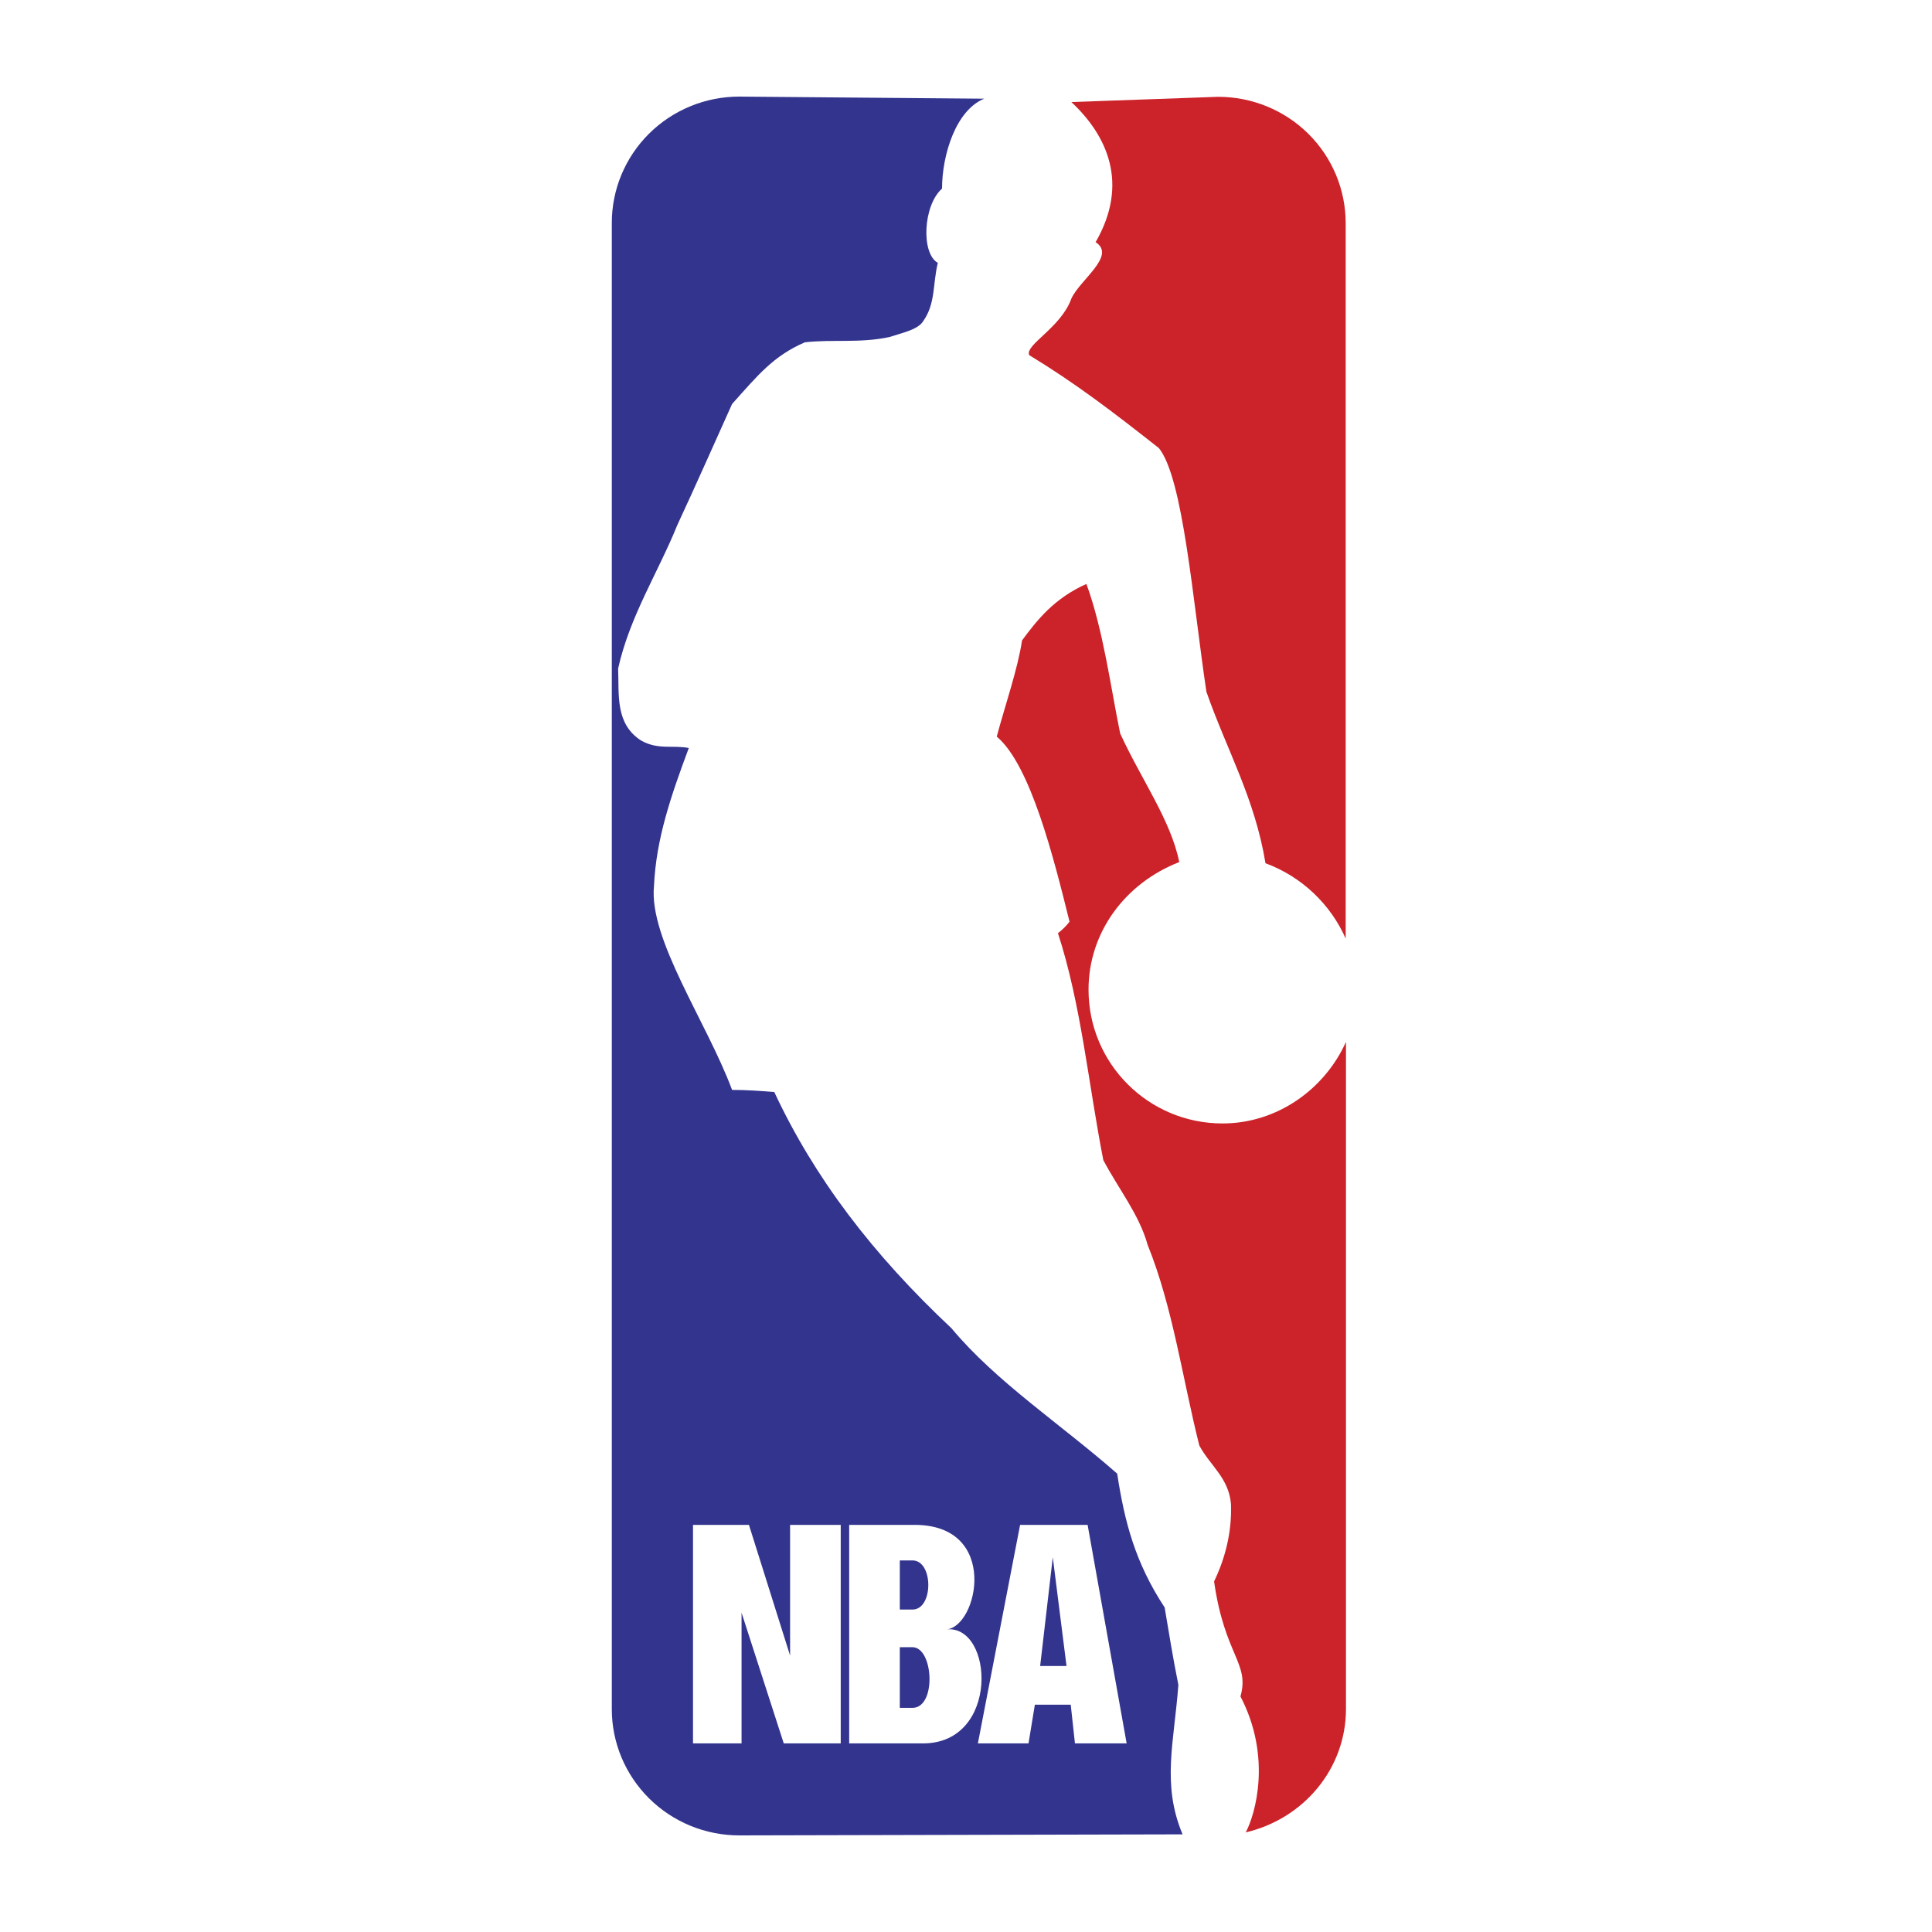
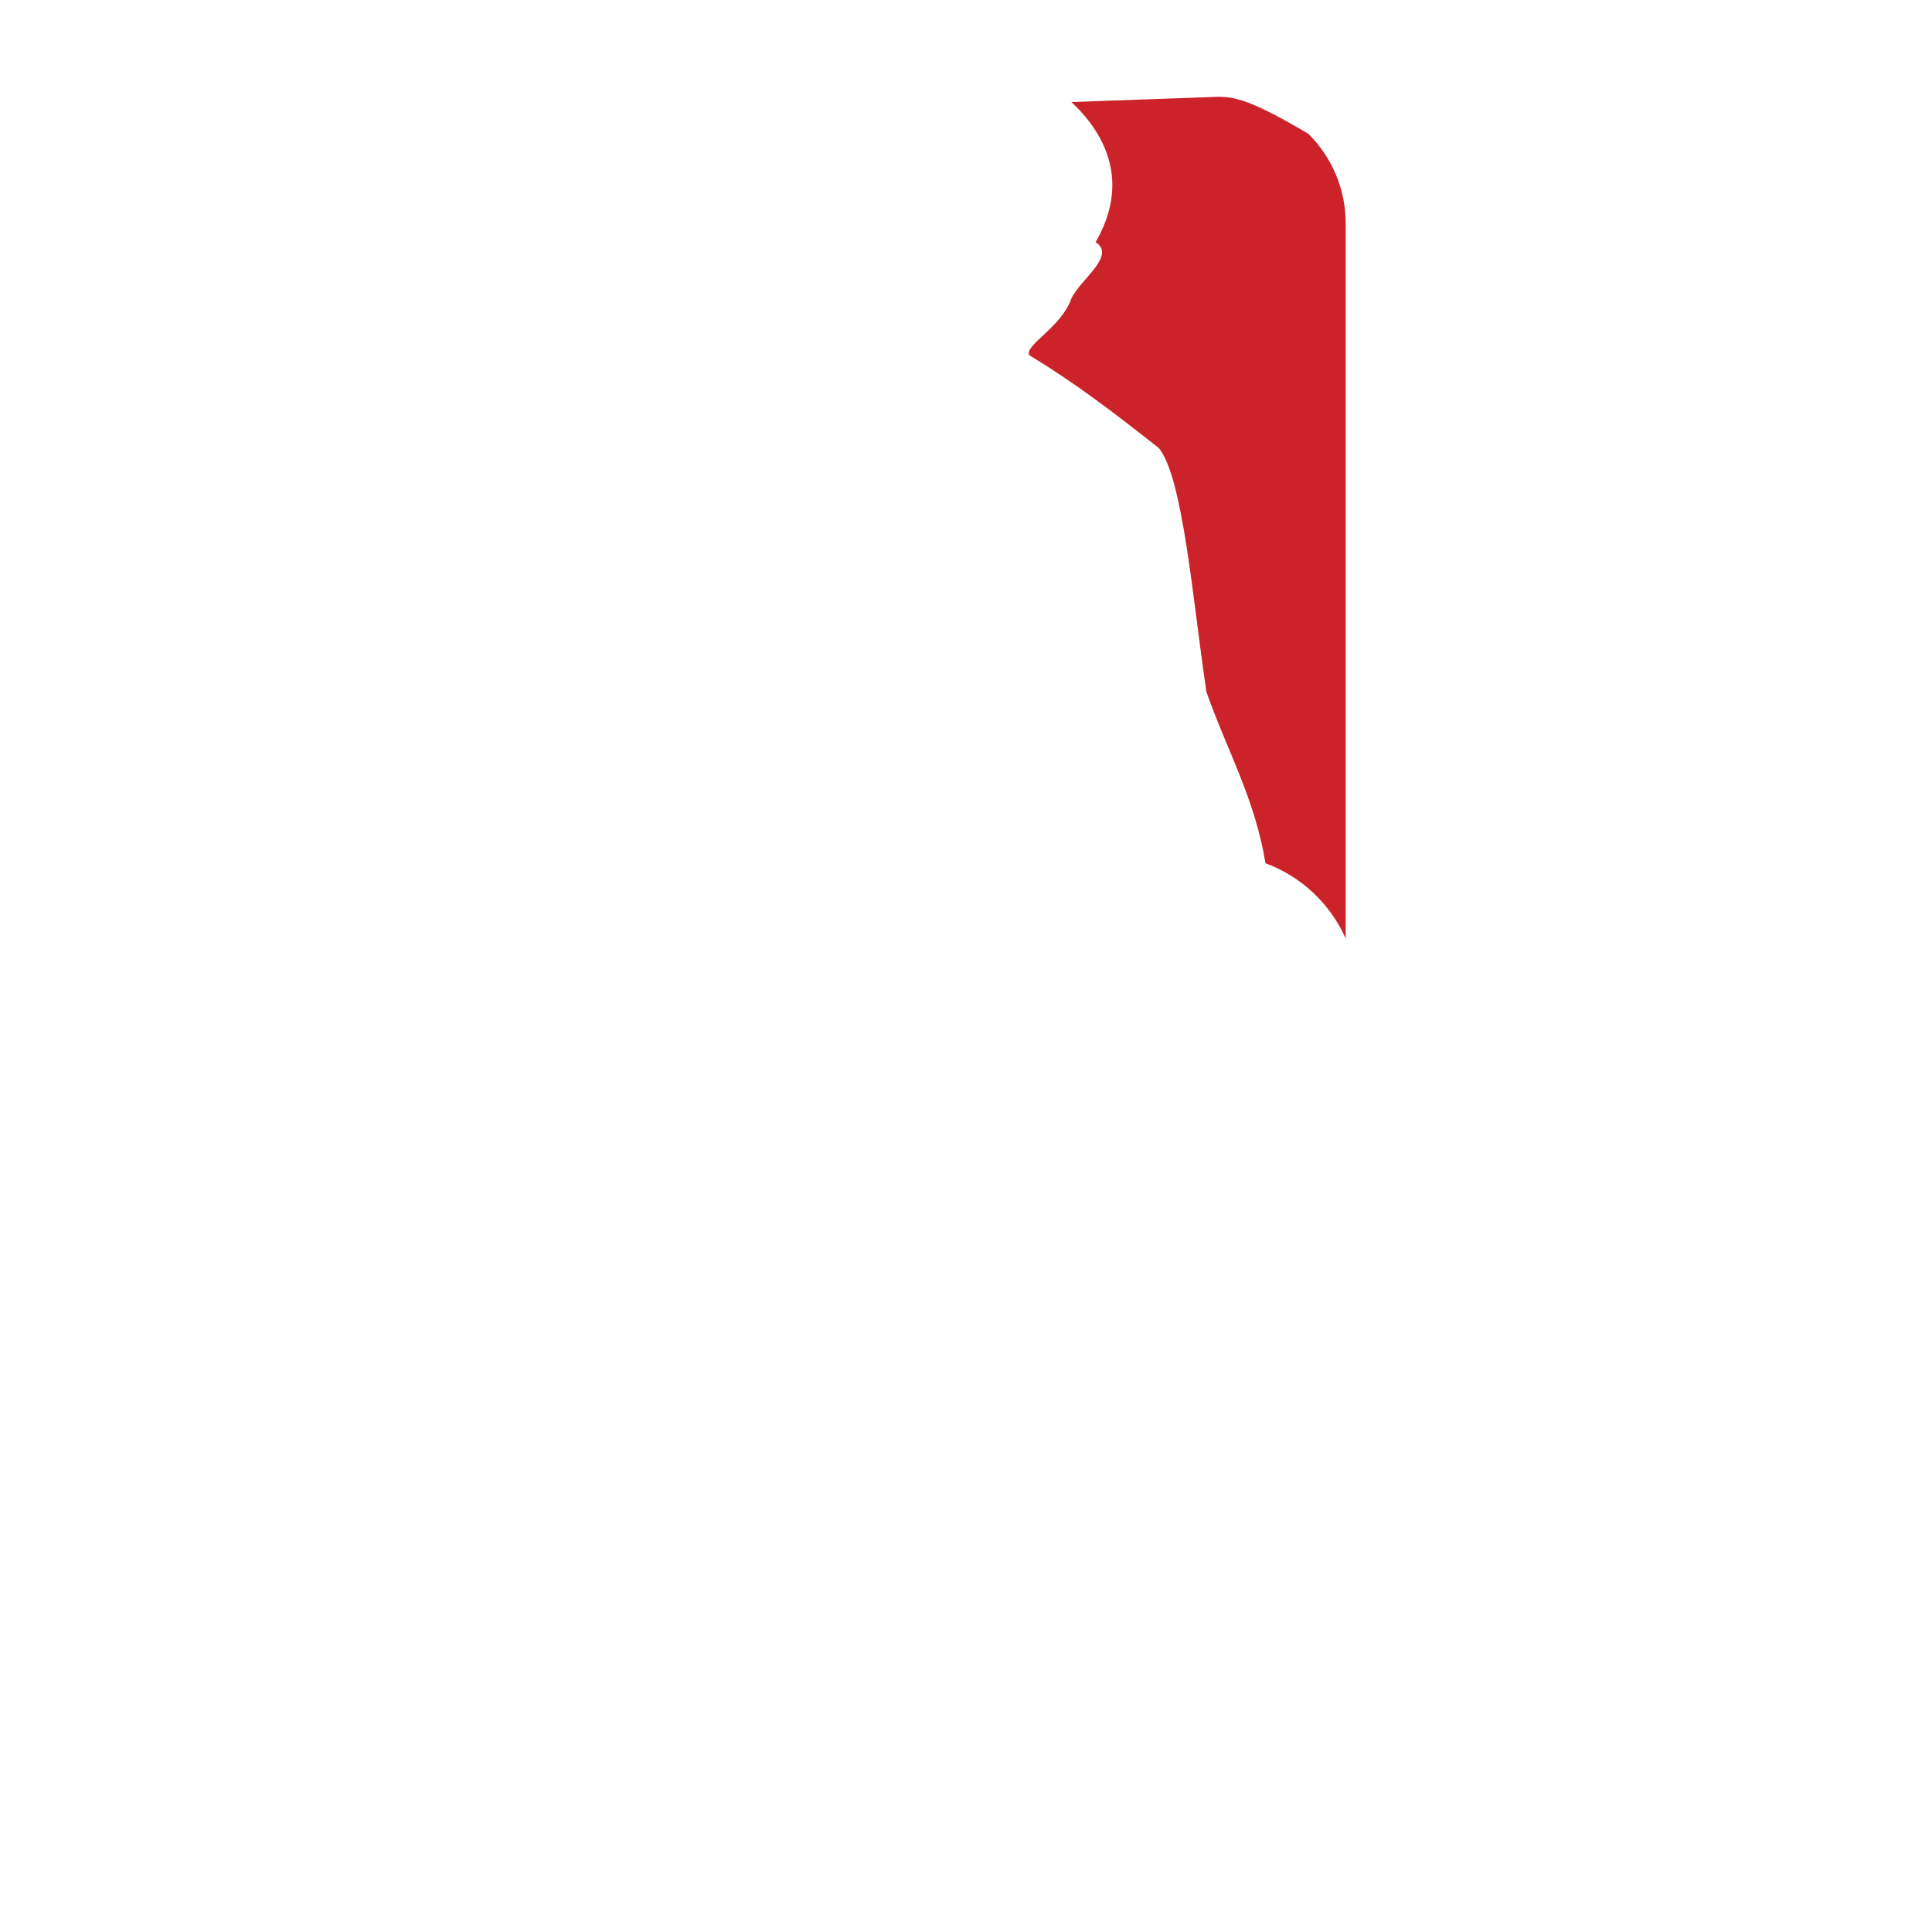
<svg xmlns="http://www.w3.org/2000/svg" width="100" height="100" viewBox="0 0 100 100" fill="none">
-   <path fill-rule="evenodd" clip-rule="evenodd" d="M64.479 94.844C64.971 93.924 65.844 90.947 64.206 87.808C64.698 86.076 63.387 85.697 62.841 81.855C63.387 80.718 63.769 79.365 63.715 77.85C63.606 76.497 62.623 75.848 62.077 74.82C61.203 71.355 60.712 67.676 59.4 64.429C58.964 62.858 57.872 61.506 57.107 60.045C56.342 56.148 55.96 51.981 54.759 48.301C54.985 48.13 55.187 47.93 55.359 47.706C54.54 44.405 53.338 39.588 51.591 38.126C52.027 36.503 52.683 34.609 52.901 33.147C53.665 32.119 54.539 30.983 56.232 30.225C57.106 32.606 57.489 35.583 57.98 37.964C59.072 40.345 60.601 42.455 61.038 44.621C58.253 45.703 56.342 48.247 56.342 51.223C56.342 55.065 59.455 58.15 63.277 58.15C66.117 58.15 68.575 56.364 69.667 53.929V88.457C69.667 91.542 67.483 94.14 64.479 94.844V94.844Z" fill="#CC2229" />
-   <path fill-rule="evenodd" clip-rule="evenodd" d="M61.21 94.946C60.118 92.348 60.773 90.184 60.992 87.207C60.719 85.854 60.5 84.501 60.282 83.203C58.753 80.875 58.207 78.765 57.825 76.275C54.93 73.732 51.544 71.513 49.251 68.753C45.155 64.91 42.151 60.959 40.076 56.522C39.367 56.468 38.657 56.413 37.892 56.413C36.581 52.896 33.578 48.62 33.85 45.86C33.96 43.425 34.724 41.206 35.652 38.717C34.833 38.554 34.069 38.825 33.195 38.337C31.83 37.471 32.049 35.956 31.994 34.603C32.594 31.897 34.069 29.624 35.052 27.189C36.035 25.078 36.964 22.968 37.892 20.911C39.202 19.45 40.022 18.422 41.66 17.718C43.08 17.555 44.5 17.772 46.029 17.447C46.684 17.231 47.503 17.068 47.776 16.635C48.432 15.715 48.268 14.741 48.541 13.605C47.667 13.118 47.776 10.628 48.76 9.762C48.76 8.031 49.469 5.703 50.944 5.108L38.274 5C37.406 4.998 36.546 5.167 35.744 5.495C34.941 5.824 34.212 6.306 33.598 6.915C32.984 7.523 32.498 8.246 32.166 9.041C31.835 9.836 31.665 10.688 31.667 11.549V88.451C31.665 89.312 31.835 90.164 32.166 90.959C32.498 91.754 32.984 92.477 33.598 93.085C34.212 93.694 34.941 94.176 35.744 94.505C36.546 94.833 37.406 95.001 38.274 95L61.21 94.946V94.946ZM35.87 78.927H38.765L40.895 85.692V78.927H43.516V90.238H40.567L38.383 83.473V90.238H35.87V78.927ZM43.953 78.927H47.339C51.762 78.927 50.615 84.23 48.977 84.338C51.434 84.068 51.762 90.238 47.776 90.238H43.953V78.927ZM46.574 80.767V83.31H47.23C48.322 83.31 48.322 80.767 47.23 80.767H46.574ZM46.574 85.259V88.398H47.23C48.486 88.398 48.322 85.259 47.23 85.259H46.574ZM52.8 78.927H56.295L58.315 90.238H55.639L55.421 88.236H53.564L53.236 90.238H50.615L52.8 78.927V78.927ZM53.838 86.233H55.203L54.492 80.604L53.838 86.233Z" fill="#33348E" />
-   <path fill-rule="evenodd" clip-rule="evenodd" d="M55.453 5.282C57.309 7.014 58.457 9.504 56.709 12.534C57.801 13.238 55.89 14.483 55.453 15.457C54.907 16.972 53.05 17.838 53.269 18.379C55.671 19.841 57.583 21.302 59.986 23.195C61.242 24.765 61.733 31.043 62.443 35.805C63.481 38.782 64.955 41.325 65.501 44.681C67.413 45.384 68.887 46.845 69.652 48.577V11.56C69.653 10.699 69.483 9.847 69.152 9.052C68.82 8.257 68.334 7.534 67.72 6.926C67.106 6.317 66.377 5.835 65.574 5.507C64.772 5.178 63.912 5.01 63.044 5.011L55.453 5.282V5.282Z" fill="#CC2229" />
+   <path fill-rule="evenodd" clip-rule="evenodd" d="M55.453 5.282C57.309 7.014 58.457 9.504 56.709 12.534C57.801 13.238 55.89 14.483 55.453 15.457C54.907 16.972 53.05 17.838 53.269 18.379C55.671 19.841 57.583 21.302 59.986 23.195C61.242 24.765 61.733 31.043 62.443 35.805C63.481 38.782 64.955 41.325 65.501 44.681C67.413 45.384 68.887 46.845 69.652 48.577V11.56C69.653 10.699 69.483 9.847 69.152 9.052C68.82 8.257 68.334 7.534 67.72 6.926C64.772 5.178 63.912 5.01 63.044 5.011L55.453 5.282V5.282Z" fill="#CC2229" />
</svg>